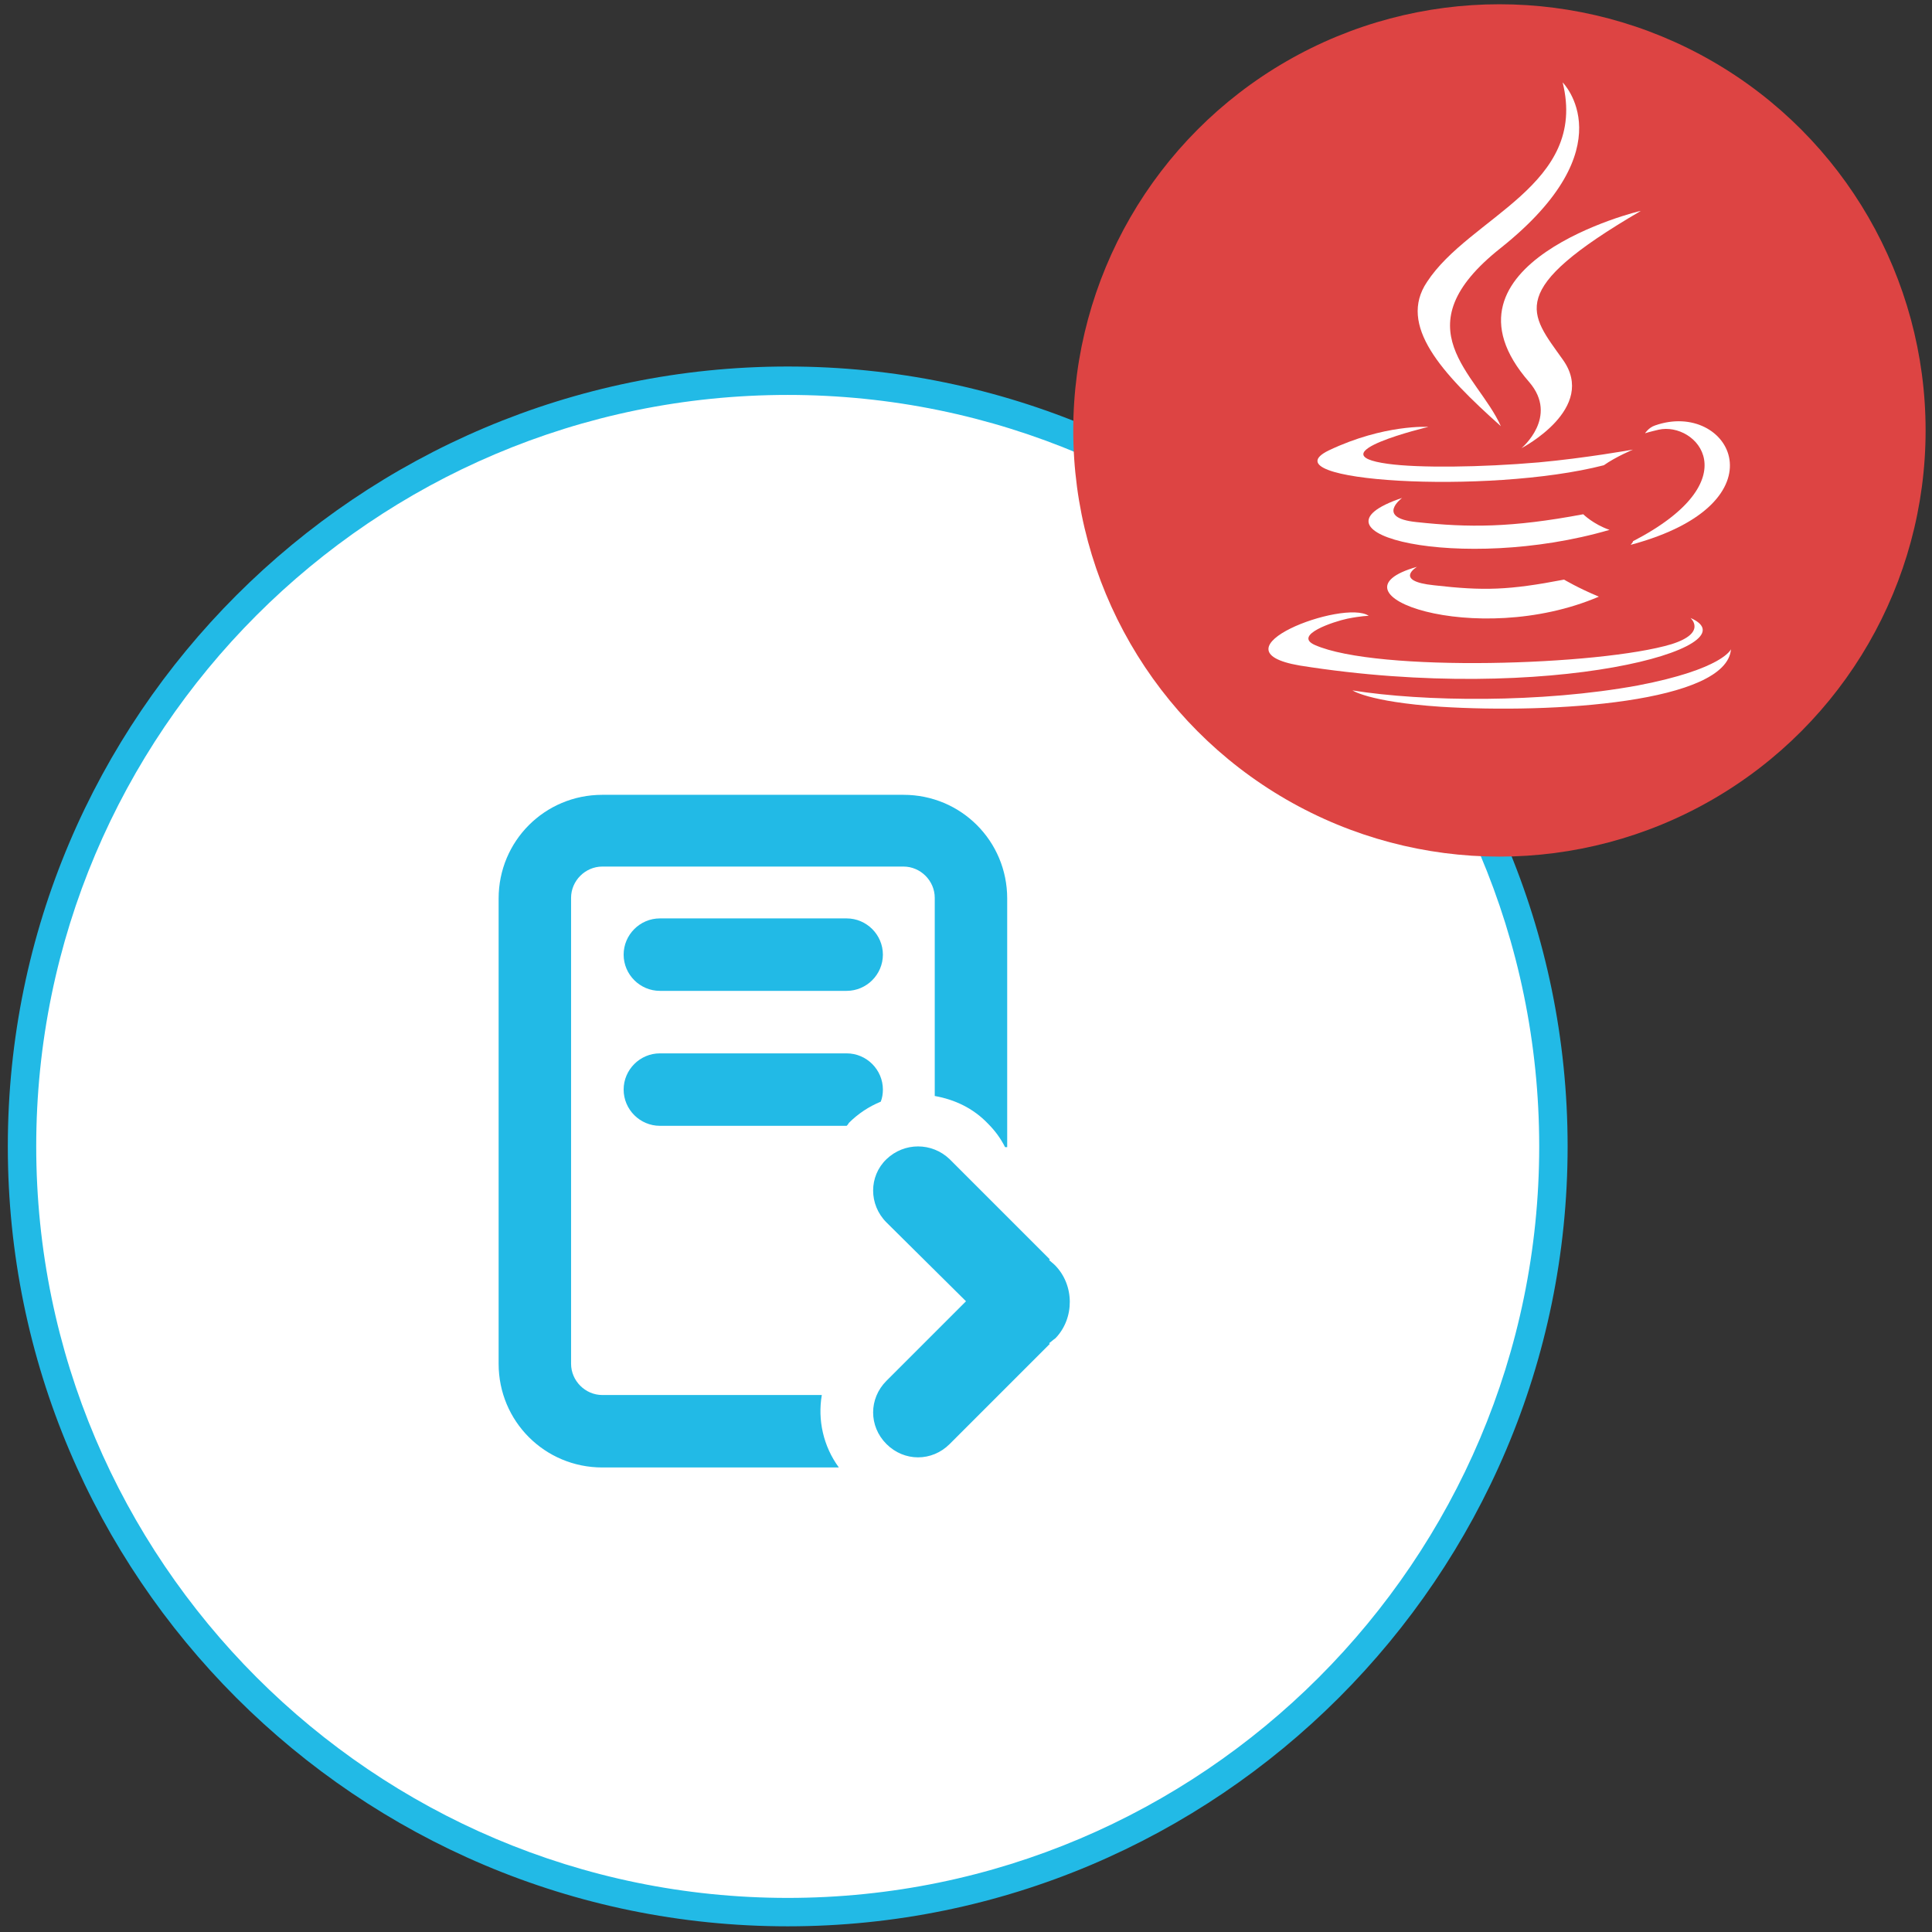
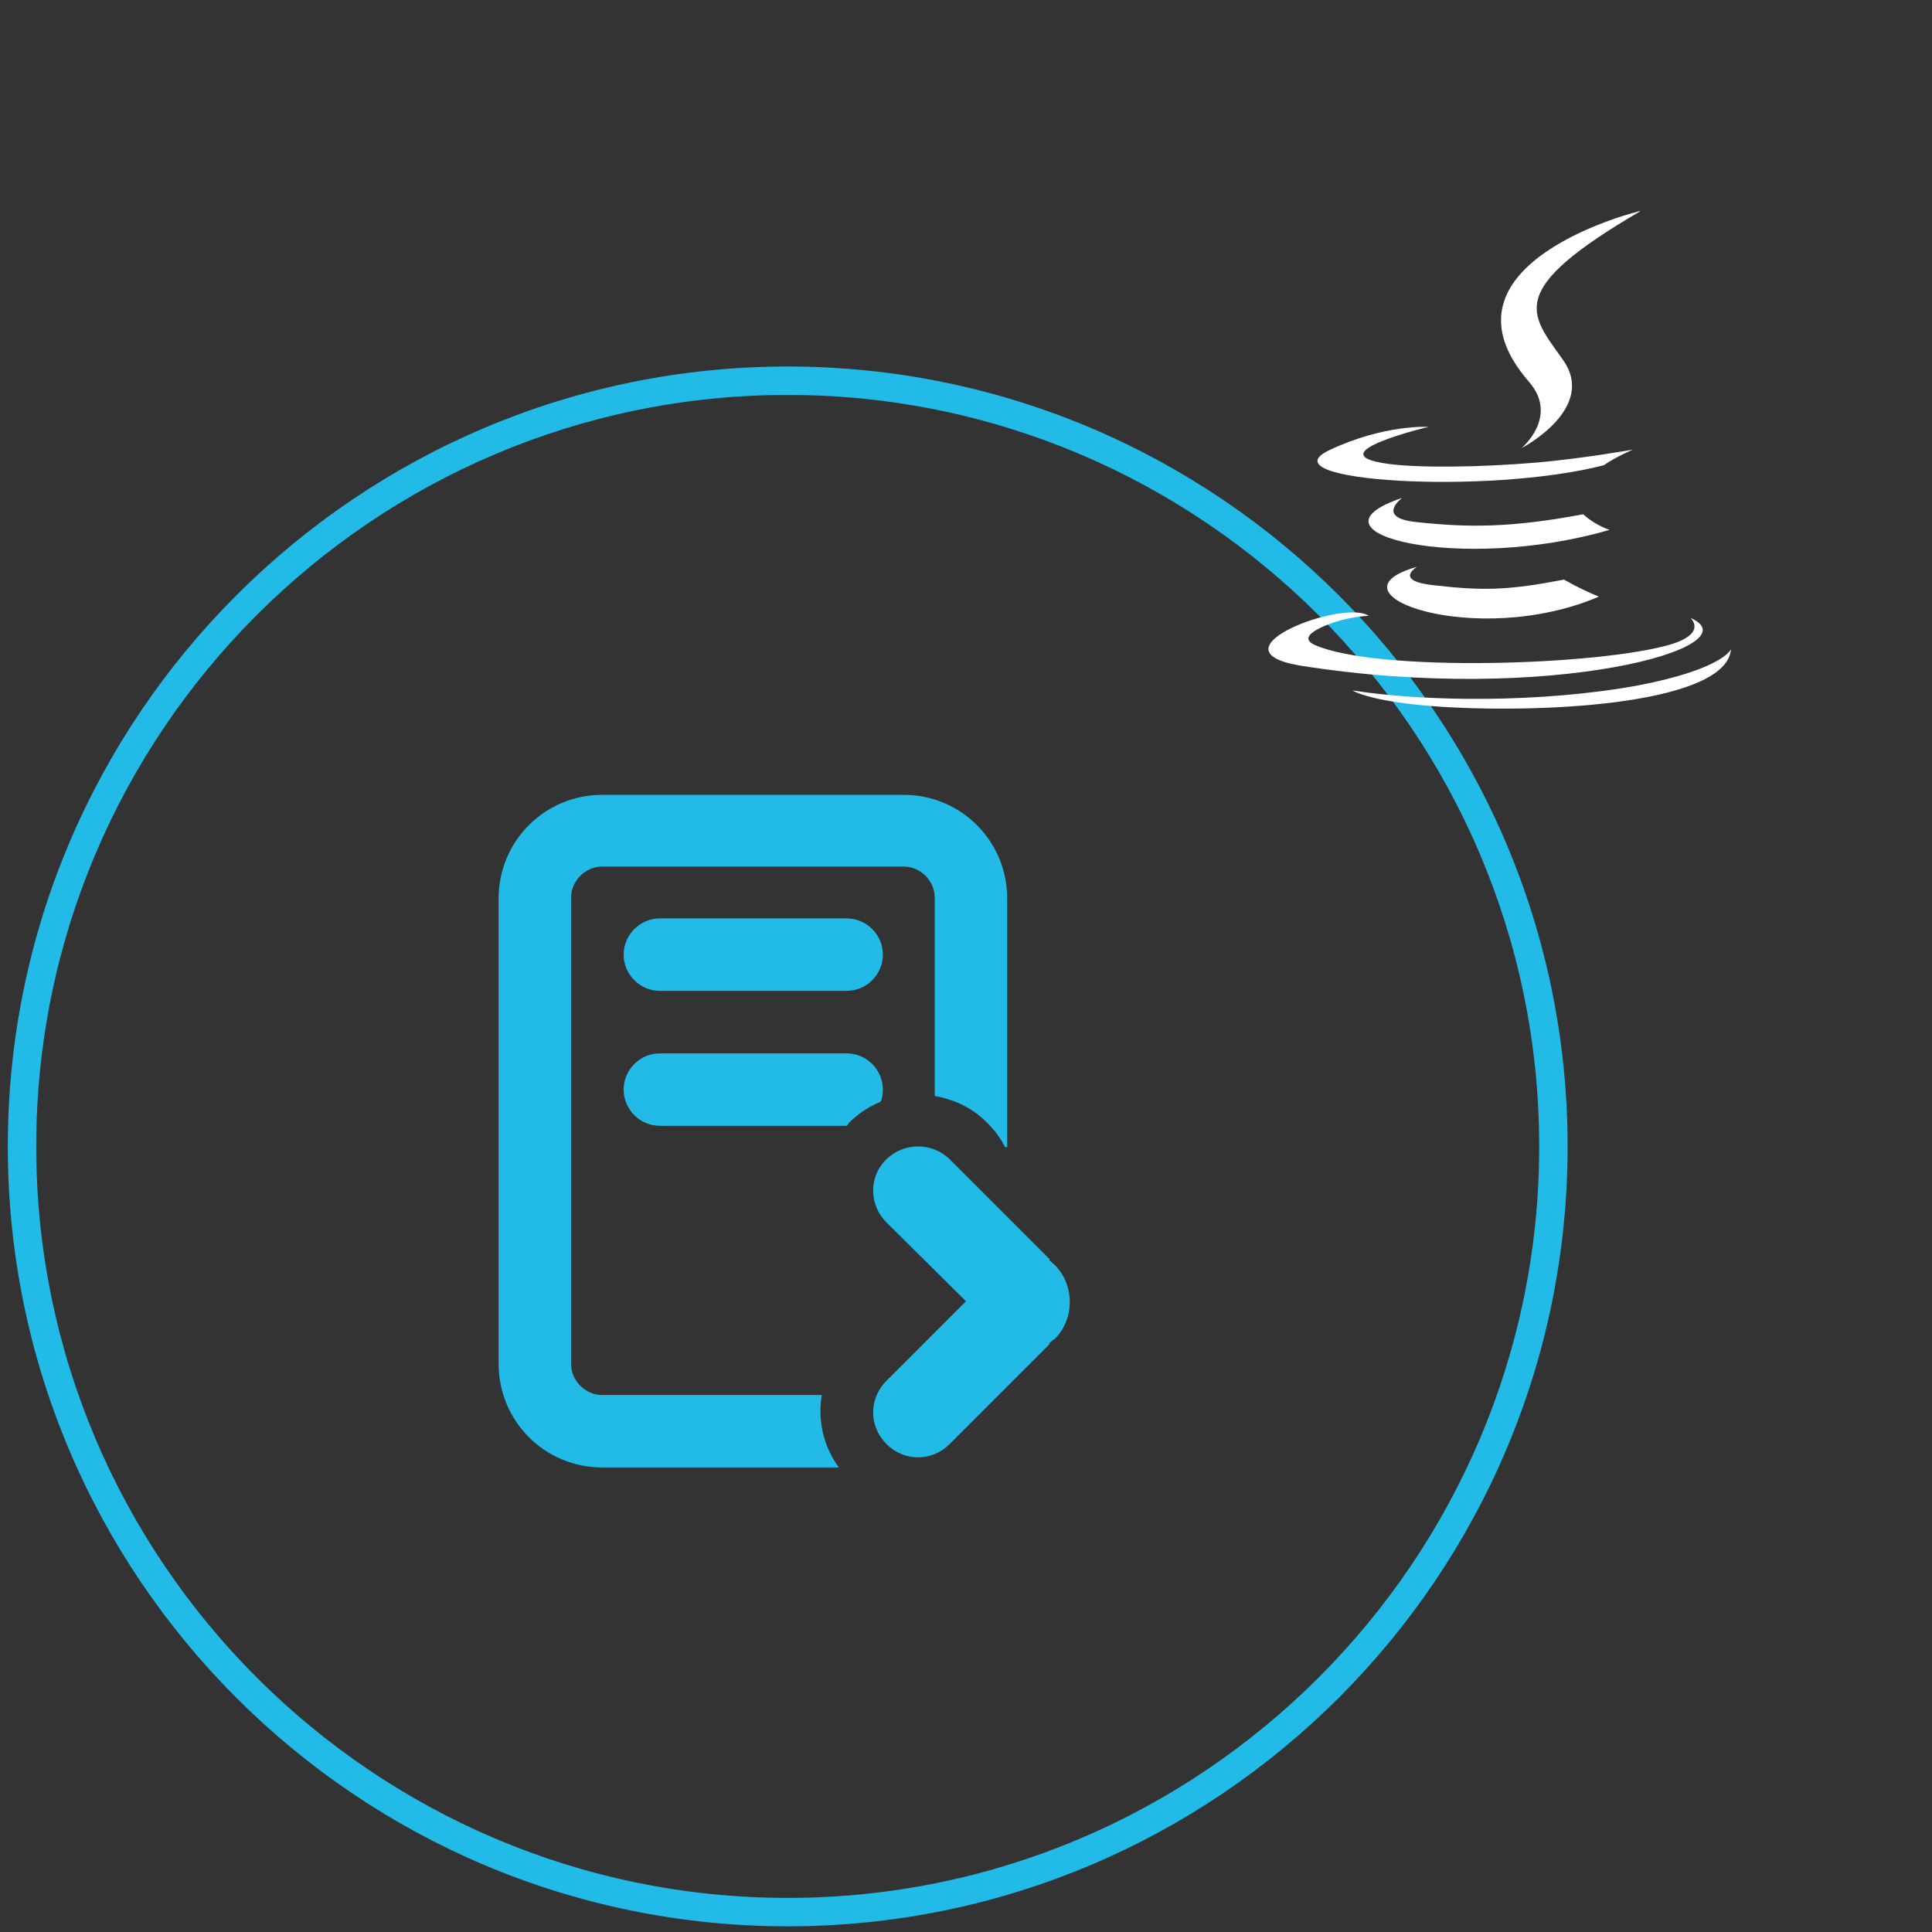
<svg xmlns="http://www.w3.org/2000/svg" version="1.1" id="Layer_1" x="0px" y="0px" viewBox="0 0 272 272" style="enable-background:new 0 0 272 272;" xml:space="preserve">
  <rect x="0" y="0" width="272" height="272" fill="#333333" stroke="none" />
  <style type="text/css">
	.st0{fill:#FFFFFF;}
	.st1{fill:#22BAE6;}
	.st2{fill-rule:evenodd;clip-rule:evenodd;fill:#22BAE6;}
	.st3{fill:#DD4443;}
</style>
  <g id="Conversion_Java">
    <g>
      <g>
-         <circle class="st0" cx="110.9" cy="161.4" r="107.8" />
-       </g>
+         </g>
      <g>
        <path class="st1" d="M110.9,271.2C50.3,271.2,1.1,222,1.1,161.4S50.4,51.6,110.9,51.6s109.8,49.3,109.8,109.8     C220.7,222,171.4,271.2,110.9,271.2z M110.9,55.6C52.5,55.6,5.1,103.1,5.1,161.4s47.5,105.8,105.8,105.8s105.8-47.5,105.8-105.8     S169.2,55.6,110.9,55.6z" />
      </g>
    </g>
    <g id="conversion">
      <path class="st2" d="M115.7,196.4H84.8c-2.4,0-4.4-2-4.4-4.4v-65.6c0-2.4,2-4.4,4.4-4.4h42.4c2.4,0,4.4,2,4.4,4.4v27.9    c2.8,0.5,5.4,1.7,7.5,3.9c1,1,1.8,2.1,2.4,3.3h0.3v-35c0-8.1-6.5-14.6-14.6-14.6H84.8c-8.1,0-14.6,6.5-14.6,14.6V192    c0,8.1,6.5,14.6,14.6,14.6h33.3C115.9,203.6,115.1,199.9,115.7,196.4z M92.9,129.3c-2.8,0-5.1,2.3-5.1,5.1c0,2.8,2.3,5.1,5.1,5.1    h26.3c2.8,0,5.1-2.3,5.1-5.1c0-2.8-2.3-5.1-5.1-5.1H92.9z M124.3,153.4c0-2.8-2.3-5.1-5.1-5.1H92.9c-2.8,0-5.1,2.3-5.1,5.1    c0,2.8,2.3,5.1,5.1,5.1h26.3c0,0,0,0,0,0c0.1-0.1,0.2-0.2,0.3-0.4c1.3-1.3,2.8-2.3,4.5-3C124.2,154.6,124.3,154,124.3,153.4z     M148.5,178.1c-0.3-0.3-0.6-0.5-0.8-0.7l0.1-0.1l-14.1-14.1c-2.5-2.4-6.4-2.4-8.9,0c-2.5,2.4-2.5,6.4,0,8.9l11.2,11.1l-11.2,11.2    c-2.5,2.5-2.5,6.4,0,8.9c2.5,2.5,6.4,2.5,8.9,0l14.1-14.1l-0.1-0.1c0.3-0.2,0.6-0.5,0.9-0.7C151.3,185.6,151.3,180.9,148.5,178.1z    " />
    </g>
    <g>
-       <circle class="st3" cx="211.1" cy="60.6" r="60" />
      <g>
        <path class="st0" d="M199.5,79.8c0,0-3.4,2,2.4,2.6c7,0.8,10.5,0.7,18.3-0.8c0,0,2,1.2,4.9,2.4C207.8,91.4,186,83.6,199.5,79.8" />
        <path class="st0" d="M197.4,70.1c0,0-3.8,2.8,2,3.4c7.4,0.8,13.4,0.8,23.5-1.1c0,0,1.4,1.4,3.7,2.2     C205.7,80.7,182.5,75.1,197.4,70.1" />
        <path class="st0" d="M215.3,53.8c4.2,4.9-1.1,9.3-1.1,9.3s10.8-5.6,5.8-12.5c-4.6-6.5-8.2-9.7,11-20.9     C231,29.6,200.7,37.1,215.3,53.8" />
        <path class="st0" d="M238,87c0,0,2.4,2.1-2.7,3.7c-10,3-41.4,4-50.2,0.1c-3.1-1.4,2.7-3.3,4.6-3.7c2-0.4,3-0.4,3-0.4     c-3.5-2.4-22.6,4.8-9.7,7C218.2,99.3,247.2,91,238,87" />
        <path class="st0" d="M201.1,60.1c0,0-16,3.8-5.7,5.2c4.3,0.6,13.1,0.5,21.2-0.2c6.6-0.6,13.3-1.8,13.3-1.8s-2.4,1-4.1,2.2     c-16.3,4.2-47.8,2.3-38.7-2.1C194.9,59.7,201.1,60.1,201.1,60.1" />
-         <path class="st0" d="M229.9,76.2c16.6-8.6,8.9-16.9,3.6-15.7c-1.3,0.3-1.9,0.5-1.9,0.5s0.5-0.8,1.4-1.1     c10.5-3.7,18.6,10.9-3.4,16.8C229.6,76.6,229.9,76.4,229.9,76.2" />
-         <path class="st0" d="M220,11.6c0,0,9.1,9.1-8.7,23.3c-14.3,11.3-3.3,17.7,0,25.1c-8.4-7.5-14.5-14.2-10.4-20.3     C206.9,30.5,223.6,26.1,220,11.6" />
        <path class="st0" d="M202.8,99.5c15.9,1,40.3-0.6,40.9-8.1c0,0-1.1,2.8-13.1,5.1c-13.6,2.5-30.2,2.3-40.2,0.7     C190.3,97.1,192.4,98.8,202.8,99.5" />
      </g>
    </g>
  </g>
</svg>